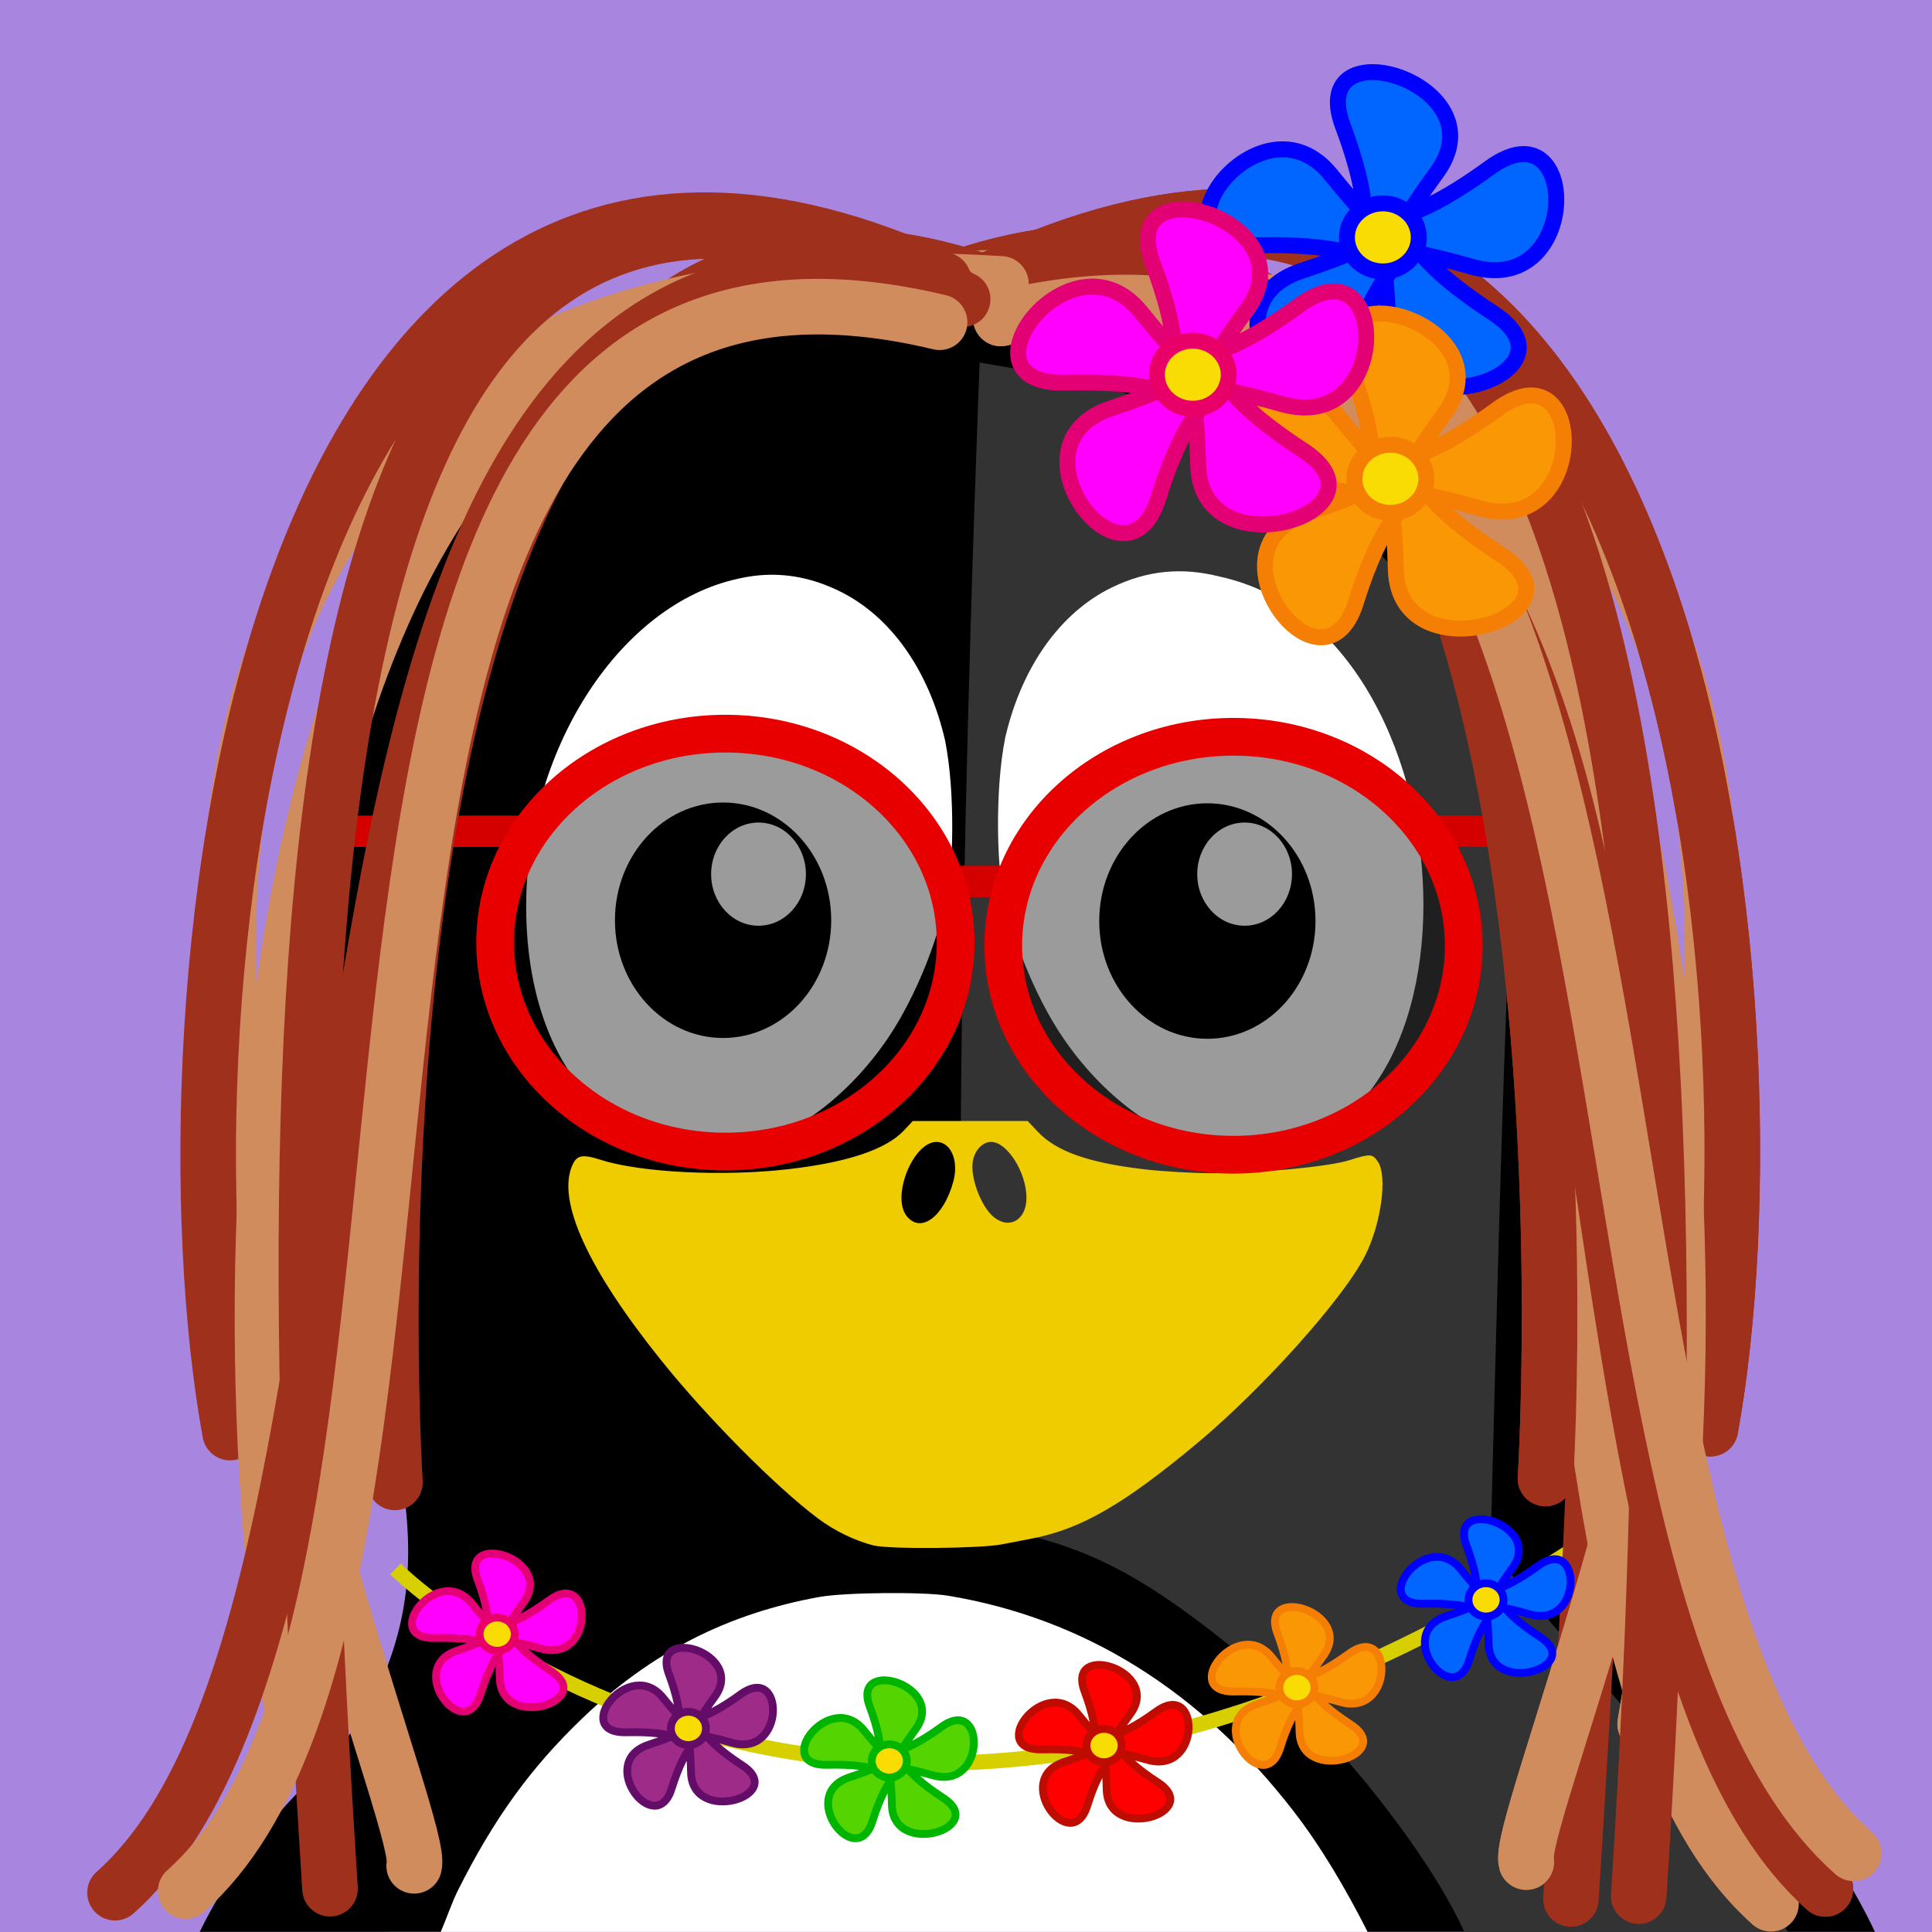
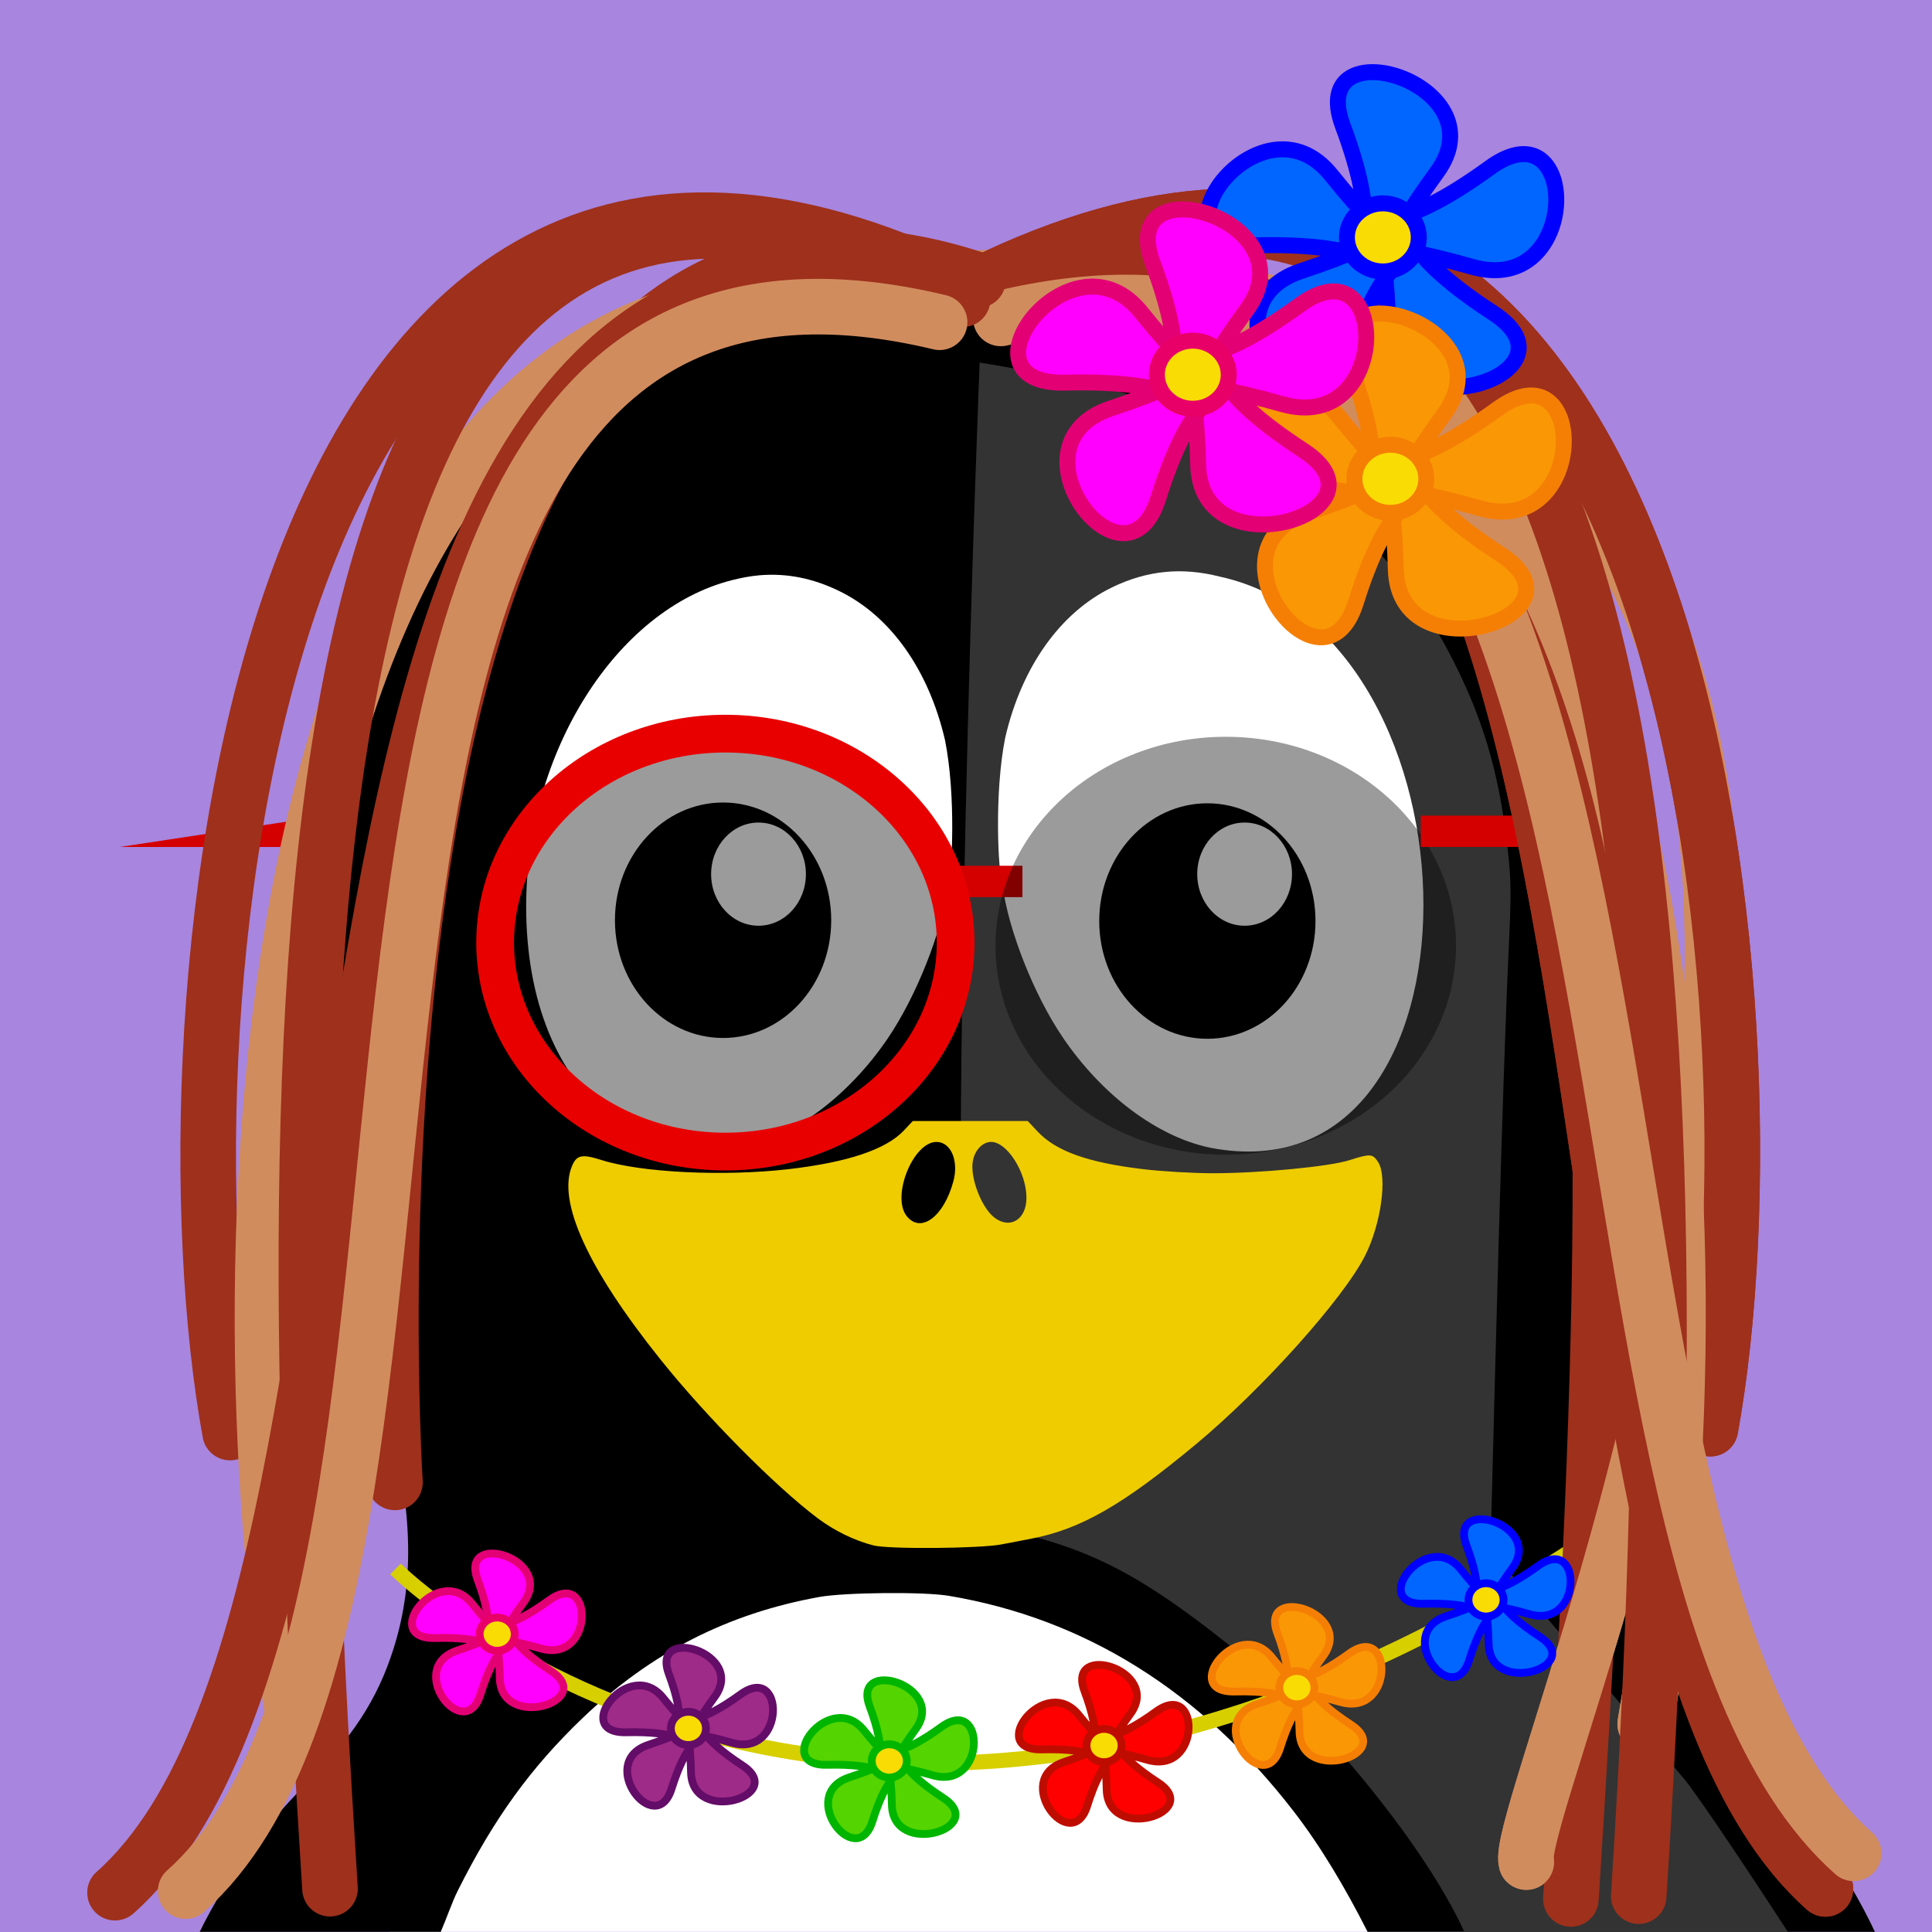
<svg xmlns="http://www.w3.org/2000/svg" id="svg2" height="3e3pt" width="3e3pt" version="1.1" viewBox="0 0 3000 3000">
  <rect id="rect5" height="3e3" width="3e3" y="0" x="0" fill="#a885de" />
  <g id="g3163" transform="translate(0 -4.641)">
    <path id="path7" d="m1520.9 2457.6c-502.69 0-910.31 244.27-915.91 546.77h1832.2c-5.578-302.51-413.58-546.77-916.24-546.77z" fill="#fff" />
    <path id="path9" d="m1430.7 433.59c-191.91 3.117-378.8 60.586-526.97 163.34-211.9 146.93-352.12 372.73-411.26 663.21-2.719 13.359-6.164 31.734-8.062 40.641-1.875 8.906-5.695 31.594-8.062 50.531-2.344 18.961-6.352 50.273-9.141 69.211-6.562 44.484-6.609 206.84 0 247.2 20.203 123.49 42.141 213.66 88.617 364.76 14.133 45.914 17.414 56.93 24.914 84.961 2.086 7.805 9.633 35.156 16.477 60.797 44.016 164.95 47.883 278.65 13.898 386.34-24.844 78.844-64.172 139.27-141.7 216.42-55.57 55.453-118.36 139.12-159.3 223.41h374.25c9.773-22.594 17.602-46.219 26.367-63.727 56.18-112.08 113.16-190.88 193.73-268.08 106.1-101.62 225.54-162.59 368.04-188.23 39.141-7.055 161.65-8.297 200.32-1.828 210.98 35.226 391.29 147.75 535.41 333.98 42.516 54.938 80.789 119.58 115.36 187.88h787.71c-26.555-57.562-71.695-129.66-126.21-207.28-29.953-42.633-69.68-106.95-91.312-132.56-68.719-81.445-126.59-120.8-168.21-175.9-86.484-79.945-76.219-96.539-74.227-208.99 36.023-179.16 46.289-513.47 36.023-782.72 3.773-78.609-0.492-119.48-4.523-161.02-14.227-146.77-42.07-234.87-99.609-349.73-45.586-90.961-102.94-169.41-178.36-244.62-84.328-84.141-166.08-142.57-275.74-196.66-133.59-65.906-260.79-99.375-416.02-109.5-27.539-1.781-54.984-2.273-82.406-1.828z" />
    <path id="path11" d="m1813.5 897.94c14.133 1.219 28.195 3.961 42.844 7.711 148.59 37.992 275.55 201.91 310.92 401.37 10.383 58.641 11.273 147.89 1.828 200.67-23.976 133.95-93.328 232.1-190.05 269.53-39.609 15.328-98.062 19.476-140.27 9.891-100.69-22.875-200.65-111.8-261.47-232.92-29.578-58.875-58.805-155.11-58.594-192.61-4.406-27.047-4.898-30.07-7.336-69.211-3.727-13.898 1.898-87.75 13.547-138.07 25.453-109.66 85.148-193.43 165.16-232.17 40.547-19.641 81.047-27.773 123.42-24.188z" />
    <path id="path13" d="m1179.2 897.94c42.375-3.586 82.875 4.547 123.42 24.188 79.922 38.672 139.45 122.51 164.79 231.8 17.203 85.758 11.25 207.26 4.406 227.79-9.188 69.914-48.984 170.2-93.398 235.48-60.562 89.039-145.59 152.84-226.66 169.92-72.328 15.258-140.2 0.328-198.49-43.57-87.75-66.117-136.2-184.27-136.24-331.43-0.023-238.97 139.5-460.57 318.98-506.46 14.648-3.75 29.086-6.492 43.195-7.711z" fill="#fff" />
    <path id="path15" d="m1521.2 567.63s-51.422 1268.6-19.031 1801.8c178.76 29.836 260.58 70.336 438.7 215.7 93.234 76.055 266.2 272.65 332.91 419.32h502.43c-46.8-72.3-139.5-212-161.8-238.4-28.476-33.727-67.008-78.984-85.336-100.71-58.219-69-145.27-167.18-180.54-213.87-37.336-36.891-33.586-62.859-32.226-112.43 3.352-132.66 16.312-651.63 26.742-868.29 3.211-66.609 3.398-93.703 0-128.91-12.047-124.36-35.836-210.28-84.609-307.62-38.602-77.086-86.977-143.53-150.87-207.28-71.461-71.297-140.72-120.8-233.65-166.62-113.2-55.828-352.66-92.648-352.66-92.648z" fill="#333" />
    <path id="path17" d="m2488.4 2380.7c-1152.8 777.7-1874.3 60.2-1874.3 60.2" stroke="#d7cf00" stroke-width="23.438" fill="none" />
    <path id="path19" d="m1878.5 1786.7c-81.539-17.203-167.11-81.305-228.02-170.86-44.672-65.648-84.609-166.41-93.844-236.72-6.891-20.648-12.984-142.92 4.289-229.17 25.5-109.92 85.617-194.41 165.98-233.32 54.375-26.297 108.38-31.664 167.34-16.57 416.88 90.492 431.16 973.97-15.75 886.64z" fill="#fff" />
    <path id="path21" d="m1417.3 1745.4-13.922 14.812c-27.68 29.344-87.352 49.359-179.09 59.906-100.78 11.578-228.91 5.32-290.3-14.18-30.375-9.656-38.602-7.992-45.867 9.492-22.898 55.195 24.984 159.73 137.55 300.3 71.391 89.156 177.54 196.31 243.94 246.35 25.852 19.477 57.375 34.852 86.766 42.305 23.906 6.047 165.54 4.875 198.98-1.641 11.133-2.18 31.898-6.141 46.102-8.883 77.062-14.906 142.03-52.219 255.84-146.79 102.82-85.43 228.89-226.1 262.55-292.95 24.633-48.914 34.828-122.58 20.016-145.15-8.484-12.961-12.024-13.148-44.578-2.789-31.547 10.031-139.05 20.25-211.9 20.25-30.141 0-78.844-2.812-108.28-6.328-85.781-10.219-135.12-27.774-164.02-58.524l-15.211-16.195zm36.867 32.414c22.359 0 34.852 29.086 26.227 61.172-14.836 55.031-50.695 81.656-72.586 53.836-23.953-30.469 10.078-115.01 46.359-115.01zm84.867 0c24.891 0 54.844 47.367 54.844 86.766 0 33.938-25.781 49.57-50.156 30.398-20.086-15.797-37.781-62.578-33.07-87.656 3.211-17.062 15.188-29.508 28.383-29.508z" fill="#ec0" />
    <path id="path23" d="m1290.7 1433.6c0 100.97-75.188 182.81-167.91 182.81-92.742 0-167.91-81.844-167.91-182.81 0-100.99 75.164-182.84 167.91-182.84 92.719 0 167.91 81.844 167.91 182.84z" />
    <path id="path25" d="m1251.4 1362c0 44.25-32.953 80.109-73.57 80.109-40.641 0-73.594-35.859-73.594-80.109s32.953-80.109 73.594-80.109c40.617 0 73.57 35.859 73.57 80.109z" fill="#fff" />
    <path id="path27" d="m1471.9 1468.3c0 179.23-160.08 324.49-357.54 324.49s-357.54-145.27-357.54-324.49c0-179.2 160.08-324.47 357.54-324.47s357.54 145.27 357.54 324.47z" fill-opacity=".392" />
-     <path id="path29" d="m507.05 1271.1h320.88v48.703h-320.88z" fill="#d40000" />
+     <path id="path29" d="m507.05 1271.1v48.703h-320.88z" fill="#d40000" />
    <path id="path31" d="m1456.2 1349h131.48v48.703h-131.48z" fill="#d40000" />
    <path id="path33" d="m1483.9 1468.3c0 179.23-160.05 324.49-357.54 324.49-197.46 0-357.52-145.27-357.52-324.49 0-179.2 160.05-324.47 357.52-324.47 197.48 0 357.54 145.27 357.54 324.47z" stroke="#e80000" stroke-width="58.594" fill="none" />
    <path id="path35" d="m2042.7 1434.8c0 100.99-75.164 182.84-167.91 182.84-92.719 0-167.91-81.844-167.91-182.84 0-100.97 75.188-182.81 167.91-182.81 92.742 0 167.91 81.844 167.91 182.81z" />
    <path id="path37" d="m2006.2 1362c0 44.25-32.93 80.109-73.57 80.109-40.617 0-73.57-35.859-73.57-80.109s32.953-80.109 73.57-80.109c40.641 0 73.57 35.859 73.57 80.109z" fill="#fff" />
    <path id="path39" d="m2260.9 1473.2c0 179.2-160.08 324.49-357.54 324.49s-357.54-145.29-357.54-324.49 160.08-324.49 357.54-324.49 357.54 145.29 357.54 324.49z" fill-opacity=".392" />
    <path id="path41" d="m2206.2 1271.1h344.18v48.703h-344.18z" fill="#d40000" />
-     <path id="path43" d="m2272.9 1473.2c0 179.2-160.08 324.49-357.54 324.49s-357.54-145.29-357.54-324.49 160.08-324.49 357.54-324.49 357.54 145.29 357.54 324.49z" stroke="#e80000" stroke-width="58.594" fill="none" />
-     <path id="path45" d="m1494.6 433.57c1046.4-345.49 905.2 1866.9 905.2 1866.9" stroke="#9e301c" stroke-linecap="round" stroke-width="86.297" fill="none" />
    <path id="path47" d="m1458.9 439.52c2011.3-123.77 880.1 2344.7 911.2 2456.5" stroke="#d18c5e" stroke-linecap="round" stroke-width="86.297" fill="none" />
    <path id="path49" d="m1548.2 433.57c1074.2-498.23 1226.5 1135.9 1107.7 1789.5" stroke="#9e301c" stroke-linecap="round" stroke-width="86.297" fill="none" />
    <path id="path51" d="m1703 463.36c921.66-82.477 980.32 1483.9 851.65 2218.3" stroke="#d18c5e" stroke-linecap="round" stroke-width="86.297" fill="none" />
    <path id="path53" d="m1518.4 463.36c1073.1-530.98 1012.6 1048.9 920.9 2490" stroke="#9e301c" stroke-linecap="round" stroke-width="86.297" fill="none" />
    <path id="path55" d="m1536.3 451.43c1170.2-280.01 750.4 2000.3 1298.2 2486.3" stroke="#9e301c" stroke-linecap="round" stroke-width="86.297" fill="none" />
-     <path id="path57" d="m1554.1 499.08c1170.2-280.03 648.1 1975.8 1195.9 2461.7" stroke="#d18c5e" stroke-linecap="round" stroke-width="86.297" fill="none" />
-     <path id="path59" d="m1494.6 433.57c1046.4-345.49 905.2 1866.9 905.2 1866.9" stroke="#9e301c" stroke-linecap="round" stroke-width="86.297" fill="none" />
    <path id="path61" d="m1458.9 439.52c2011.3-123.77 880.1 2344.7 911.2 2456.5" stroke="#d18c5e" stroke-linecap="round" stroke-width="86.297" fill="none" />
    <path id="path63" d="m1548.2 433.57c1074.2-498.23 1226.5 1135.9 1107.7 1789.5" stroke="#9e301c" stroke-linecap="round" stroke-width="86.297" fill="none" />
    <path id="path65" d="m1703 463.36c921.66-82.477 980.32 1483.9 851.65 2218.3" stroke="#d18c5e" stroke-linecap="round" stroke-width="86.297" fill="none" />
    <path id="path67" d="m1518.4 463.36c1073.1-530.98 1117.9 1044.5 1026.2 2485.6" stroke="#9e301c" stroke-linecap="round" stroke-width="86.297" fill="none" />
    <path id="path69" d="m1536.3 451.43c1170.2-280.01 750.4 2000.3 1298.2 2486.3" stroke="#9e301c" stroke-linecap="round" stroke-width="86.297" fill="none" />
    <path id="path71" d="m1554.1 499.08c1170.2-280.03 776.4 1897.5 1324.3 2383.4" stroke="#d18c5e" stroke-linecap="round" stroke-width="86.297" fill="none" />
    <path id="path73" d="m1518.6 439.52c-1046.4-345.49-905.29 1867-905.29 1867" stroke="#9e301c" stroke-linecap="round" stroke-width="86.297" fill="none" />
-     <path id="path75" d="m1554.3 445.48c-2011.4-123.78-880.17 2344.6-911.2 2456.4" stroke="#d18c5e" stroke-linecap="round" stroke-width="86.297" fill="none" />
    <path id="path77" d="m1465 439.52c-1074.2-498.23-1226.6 1136-1107.7 1789.6" stroke="#9e301c" stroke-linecap="round" stroke-width="86.297" fill="none" />
    <path id="path79" d="m1310.2 469.31c-921.7-82.47-980.39 1483.9-851.69 2218.3" stroke="#d18c5e" stroke-linecap="round" stroke-width="86.297" fill="none" />
    <path id="path81" d="m1494.8 469.31c-1073.1-530.97-1074.1 1027-982.38 2468.1" stroke="#9e301c" stroke-linecap="round" stroke-width="86.297" fill="none" />
    <path id="path83" d="m1476.9 457.38c-1170.2-280.01-750.41 2000.3-1298.3 2486.2" stroke="#9e301c" stroke-linecap="round" stroke-width="86.297" fill="none" />
    <path id="path85" d="m1459 505.03c-1170.2-280.03-622.85 1950.2-1170.7 2436.1" stroke="#d18c5e" stroke-linecap="round" stroke-width="86.297" fill="none" />
    <path id="path87" stroke-linejoin="round" d="m2318.5 490.69c-272.27-177.45 13.781-168.59-298.15-65.18-167.84 55.641 22.781 301.17 73.359 139.66 93.984-300.21 173.46-39.68-26.719-288.84-107.72-134.04-295.24 113.62-117.52 109.27 330.38-8.062 93.445 144.07 281.67-113.32 101.25-138.49-205.29-230.95-145.99-72.117 110.2 295.2-115.71 128.72 200.79 218.79 170.3 48.445 168.37-256.36 27.281-153.84-262.27 190.52-164.95-64.5-157.57 248.55 3.984 168.42 309.35 72.516 162.84-22.969z" stroke="#00f" stroke-width="24.799" fill="#06f" />
    <path id="path89" stroke-linejoin="round" d="m2203.1 373.27c0 29.227-24.984 52.898-55.805 52.898-30.82 0-55.805-23.672-55.805-52.898 0-29.203 24.984-52.875 55.805-52.875 30.82 0 55.805 23.672 55.805 52.875z" stroke="#00f" stroke-width="24.799" fill="#fadc05" />
    <path id="path91" stroke-linejoin="round" d="m2330.2 865.55c-272.27-177.47 13.781-168.61-298.15-65.18-167.84 55.617 22.781 301.17 73.359 139.64 93.961-300.21 173.46-39.68-26.719-288.82-107.72-134.06-295.27 113.6-117.52 109.24 330.38-8.062 93.445 144.07 281.65-113.32 101.27-138.49-205.27-230.95-145.97-72.117 110.2 295.22-115.73 128.72 200.79 218.79 170.3 48.469 168.38-256.36 27.281-153.84-262.2 190.52-164.9-64.5-157.5 248.55 3.984 168.42 309.35 72.516 162.84-22.945z" stroke="#f57f05" stroke-width="24.799" fill="#fa9705" />
    <path id="path93" stroke-linejoin="round" d="m2214.8 748.12c0 29.203-24.984 52.875-55.805 52.875-30.82 0-55.828-23.672-55.828-52.875 0-29.227 25.008-52.898 55.828-52.898s55.805 23.672 55.805 52.898z" stroke="#f57f05" stroke-width="24.799" fill="#fadc05" />
    <path id="path95" stroke-linejoin="round" d="m2023.4 703.87c-272.3-177.45 13.758-168.59-298.17-65.18-167.84 55.641 22.805 301.2 73.359 139.66 93.984-300.21 173.48-39.68-26.719-288.84-107.7-134.04-295.24 113.63-117.49 109.27 330.35-8.062 93.445 144.07 281.65-113.32 101.27-138.49-205.27-230.95-145.97-72.117 110.18 295.2-115.73 128.72 200.77 218.79 170.3 48.445 168.4-256.36 27.281-153.84-262.24 190.52-164.95-64.5-157.55 248.55 3.984 168.42 309.33 72.516 162.84-22.969z" stroke="#e30075" stroke-width="24.799" fill="#f0f" />
    <path id="path97" stroke-linejoin="round" d="m1908 586.48c0 29.203-24.984 52.875-55.828 52.875-30.82 0-55.805-23.672-55.805-52.875 0-29.227 24.984-52.898 55.805-52.898 30.844 0 55.828 23.672 55.828 52.898z" stroke="#e80068" stroke-width="24.799" fill="#fadc05" />
    <path id="path99" stroke-linejoin="round" d="m1464.4 2796.3c-132.84-86.578 6.727-82.242-145.48-31.805-81.891 27.164 11.109 146.95 35.789 68.156 45.844-146.48 84.633-19.383-13.031-140.93-52.547-65.414-144.07 55.43-57.328 53.297 161.18-3.938 45.586 70.289 137.41-55.289 49.406-67.57-100.15-112.69-71.226-35.18 53.766 144.02-56.461 62.789 97.969 106.73 83.086 23.648 82.148-125.06 13.312-75.047-127.97 92.953-80.484-31.476-76.875 121.27 1.945 82.172 150.94 35.391 79.453-11.203z" stroke="#00b500" stroke-width="12.1" fill="#54d400" />
    <path id="path101" stroke-linejoin="round" d="m1408.1 2739c0 14.25-12.188 25.805-27.234 25.805-15.024 0-27.211-11.555-27.211-25.805s12.188-25.805 27.211-25.805c15.047 0 27.234 11.555 27.234 25.805z" stroke="#00b500" stroke-width="12.1" fill="#fadc05" />
    <path id="path103" stroke-linejoin="round" d="m1797.9 2772.4c-132.87-86.578 6.703-82.266-145.48-31.805-81.891 27.141 11.109 146.95 35.789 68.133 45.844-146.46 84.633-19.359-13.031-140.93-52.57-65.391-144.07 55.43-57.352 53.32 161.2-3.938 45.609 70.289 137.44-55.289 49.406-67.57-100.15-112.69-71.227-35.203 53.766 144.05-56.461 62.812 97.969 106.76 83.086 23.648 82.148-125.09 13.312-75.07-127.97 92.976-80.484-31.453-76.875 121.29 1.945 82.172 150.91 35.367 79.453-11.203z" stroke="#bf0c00" stroke-width="12.1" fill="#f00" />
    <path id="path105" stroke-linejoin="round" d="m1741.6 2715.1c0 14.25-12.188 25.805-27.234 25.805-15.023 0-27.234-11.555-27.234-25.805s12.211-25.805 27.234-25.805c15.047 0 27.234 11.555 27.234 25.805z" stroke="#bf0c00" stroke-width="12.1" fill="#fadc05" />
    <path id="path107" stroke-linejoin="round" d="m1152.5 2745.8c-132.84-86.602 6.726-82.266-145.48-31.805-81.891 27.141 11.133 146.95 35.789 68.133 45.867-146.46 84.656-19.359-13.031-140.93-52.547-65.391-144.05 55.43-57.328 53.32 161.18-3.938 45.586 70.289 137.41-55.289 49.406-67.57-100.15-112.69-71.227-35.203 53.766 144.05-56.461 62.812 97.969 106.76 83.086 23.648 82.172-125.09 13.312-75.07-127.95 92.976-80.484-31.477-76.875 121.29 1.945 82.172 150.94 35.367 79.453-11.203z" stroke="#630c68" stroke-width="12.1" fill="#9e2b87" />
    <path id="path109" stroke-linejoin="round" d="m1096.2 2688.5c0 14.25-12.211 25.805-27.234 25.805-15.047 0-27.234-11.555-27.234-25.805s12.188-25.805 27.234-25.805c15.024 0 27.234 11.555 27.234 25.805z" stroke="#630c68" stroke-width="12.1" fill="#fadc05" />
    <path id="path111" stroke-linejoin="round" d="m2391 2546.2c-132.84-86.602 6.726-82.266-145.48-31.805-81.891 27.141 11.109 146.93 35.789 68.133 45.844-146.48 84.633-19.359-13.031-140.93-52.547-65.391-144.05 55.43-57.328 53.32 161.18-3.938 45.586 70.289 137.41-55.289 49.406-67.57-100.15-112.69-71.227-35.203 53.766 144.05-56.461 62.812 97.969 106.76 83.086 23.648 82.148-125.09 13.313-75.07-127.97 92.977-80.484-31.477-76.875 121.27 1.945 82.195 150.94 35.391 79.453-11.18z" stroke="#00f" stroke-width="12.1" fill="#06f" />
    <path id="path113" stroke-linejoin="round" d="m2334.7 2488.9c0 14.25-12.188 25.805-27.234 25.805-15.024 0-27.211-11.555-27.211-25.805s12.188-25.805 27.211-25.805c15.047 0 27.234 11.555 27.234 25.805z" stroke="#00f" stroke-width="12.1" fill="#fadc05" />
    <path id="path115" stroke-linejoin="round" d="m2097.4 2682.5c-132.87-86.578 6.703-82.242-145.48-31.805-81.891 27.164 11.109 146.95 35.789 68.156 45.844-146.48 84.633-19.383-13.031-140.93-52.57-65.414-144.07 55.43-57.328 53.297 161.18-3.938 45.586 70.289 137.41-55.289 49.406-67.57-100.15-112.69-71.226-35.18 53.766 144.02-56.461 62.789 97.969 106.73 83.086 23.648 82.148-125.06 13.312-75.047-127.97 92.953-80.484-31.477-76.875 121.27 1.945 82.172 150.91 35.391 79.453-11.203z" stroke="#f57f05" stroke-width="12.1" fill="#fa9705" />
    <path id="path117" stroke-linejoin="round" d="m2041 2625.2c0 14.25-12.188 25.805-27.234 25.805-15.024 0-27.234-11.555-27.234-25.805s12.211-25.805 27.234-25.805c15.047 0 27.234 11.555 27.234 25.805z" stroke="#f57f05" stroke-width="12.1" fill="#fadc05" />
    <path id="path119" stroke-linejoin="round" d="m855.59 2599.4c-132.84-86.578 6.727-82.266-145.48-31.805-81.891 27.141 11.133 146.95 35.789 68.133 45.867-146.46 84.656-19.359-13.031-140.93-52.547-65.391-144.05 55.453-57.328 53.32 161.2-3.938 45.586 70.289 137.41-55.289 49.406-67.57-100.15-112.69-71.227-35.203 53.789 144.05-56.461 62.813 97.969 106.76 83.086 23.648 82.172-125.09 13.312-75.047-127.95 92.953-80.484-31.477-76.875 121.27 1.945 82.172 150.94 35.391 79.453-11.203z" stroke="#e30075" stroke-width="12.1" fill="#f0f" />
    <path id="path121" stroke-linejoin="round" d="m799.29 2542.1c0 14.274-12.188 25.805-27.234 25.805-15.047 0-27.234-11.531-27.234-25.805 0-14.25 12.188-25.781 27.234-25.781 15.047 0 27.234 11.531 27.234 25.781z" stroke="#e80068" stroke-width="12.1" fill="#fadc05" />
  </g>
</svg>